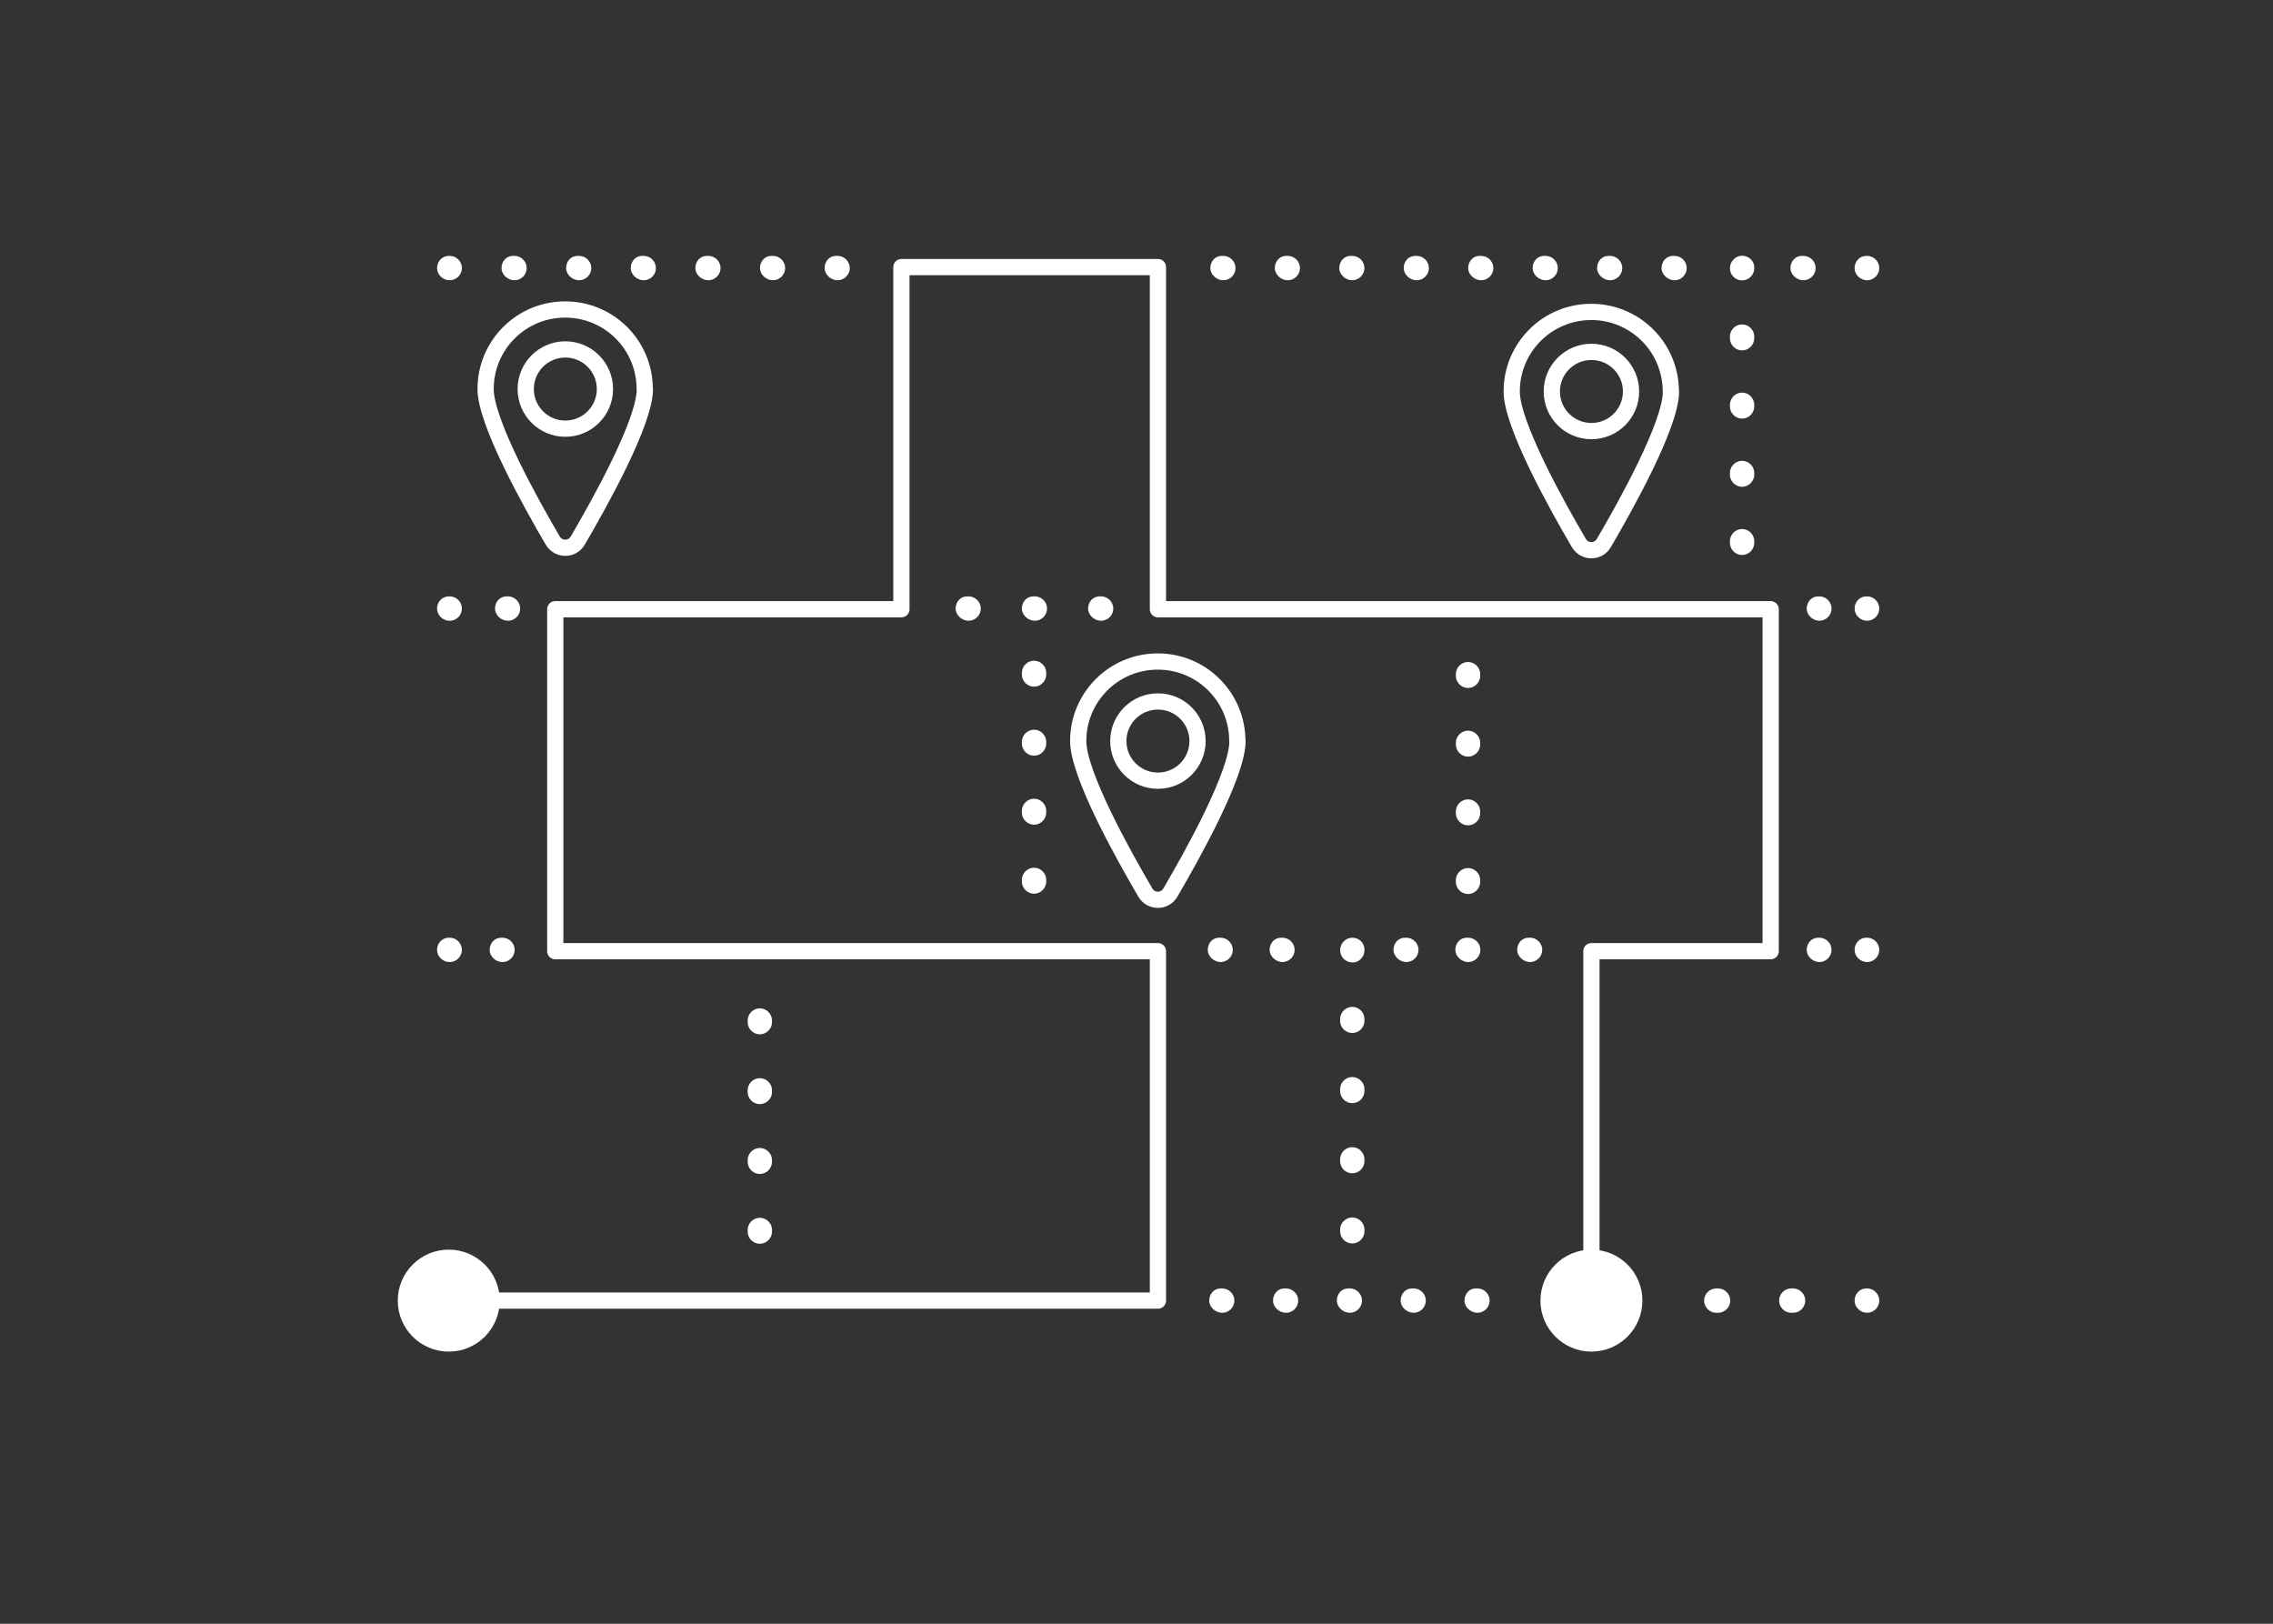
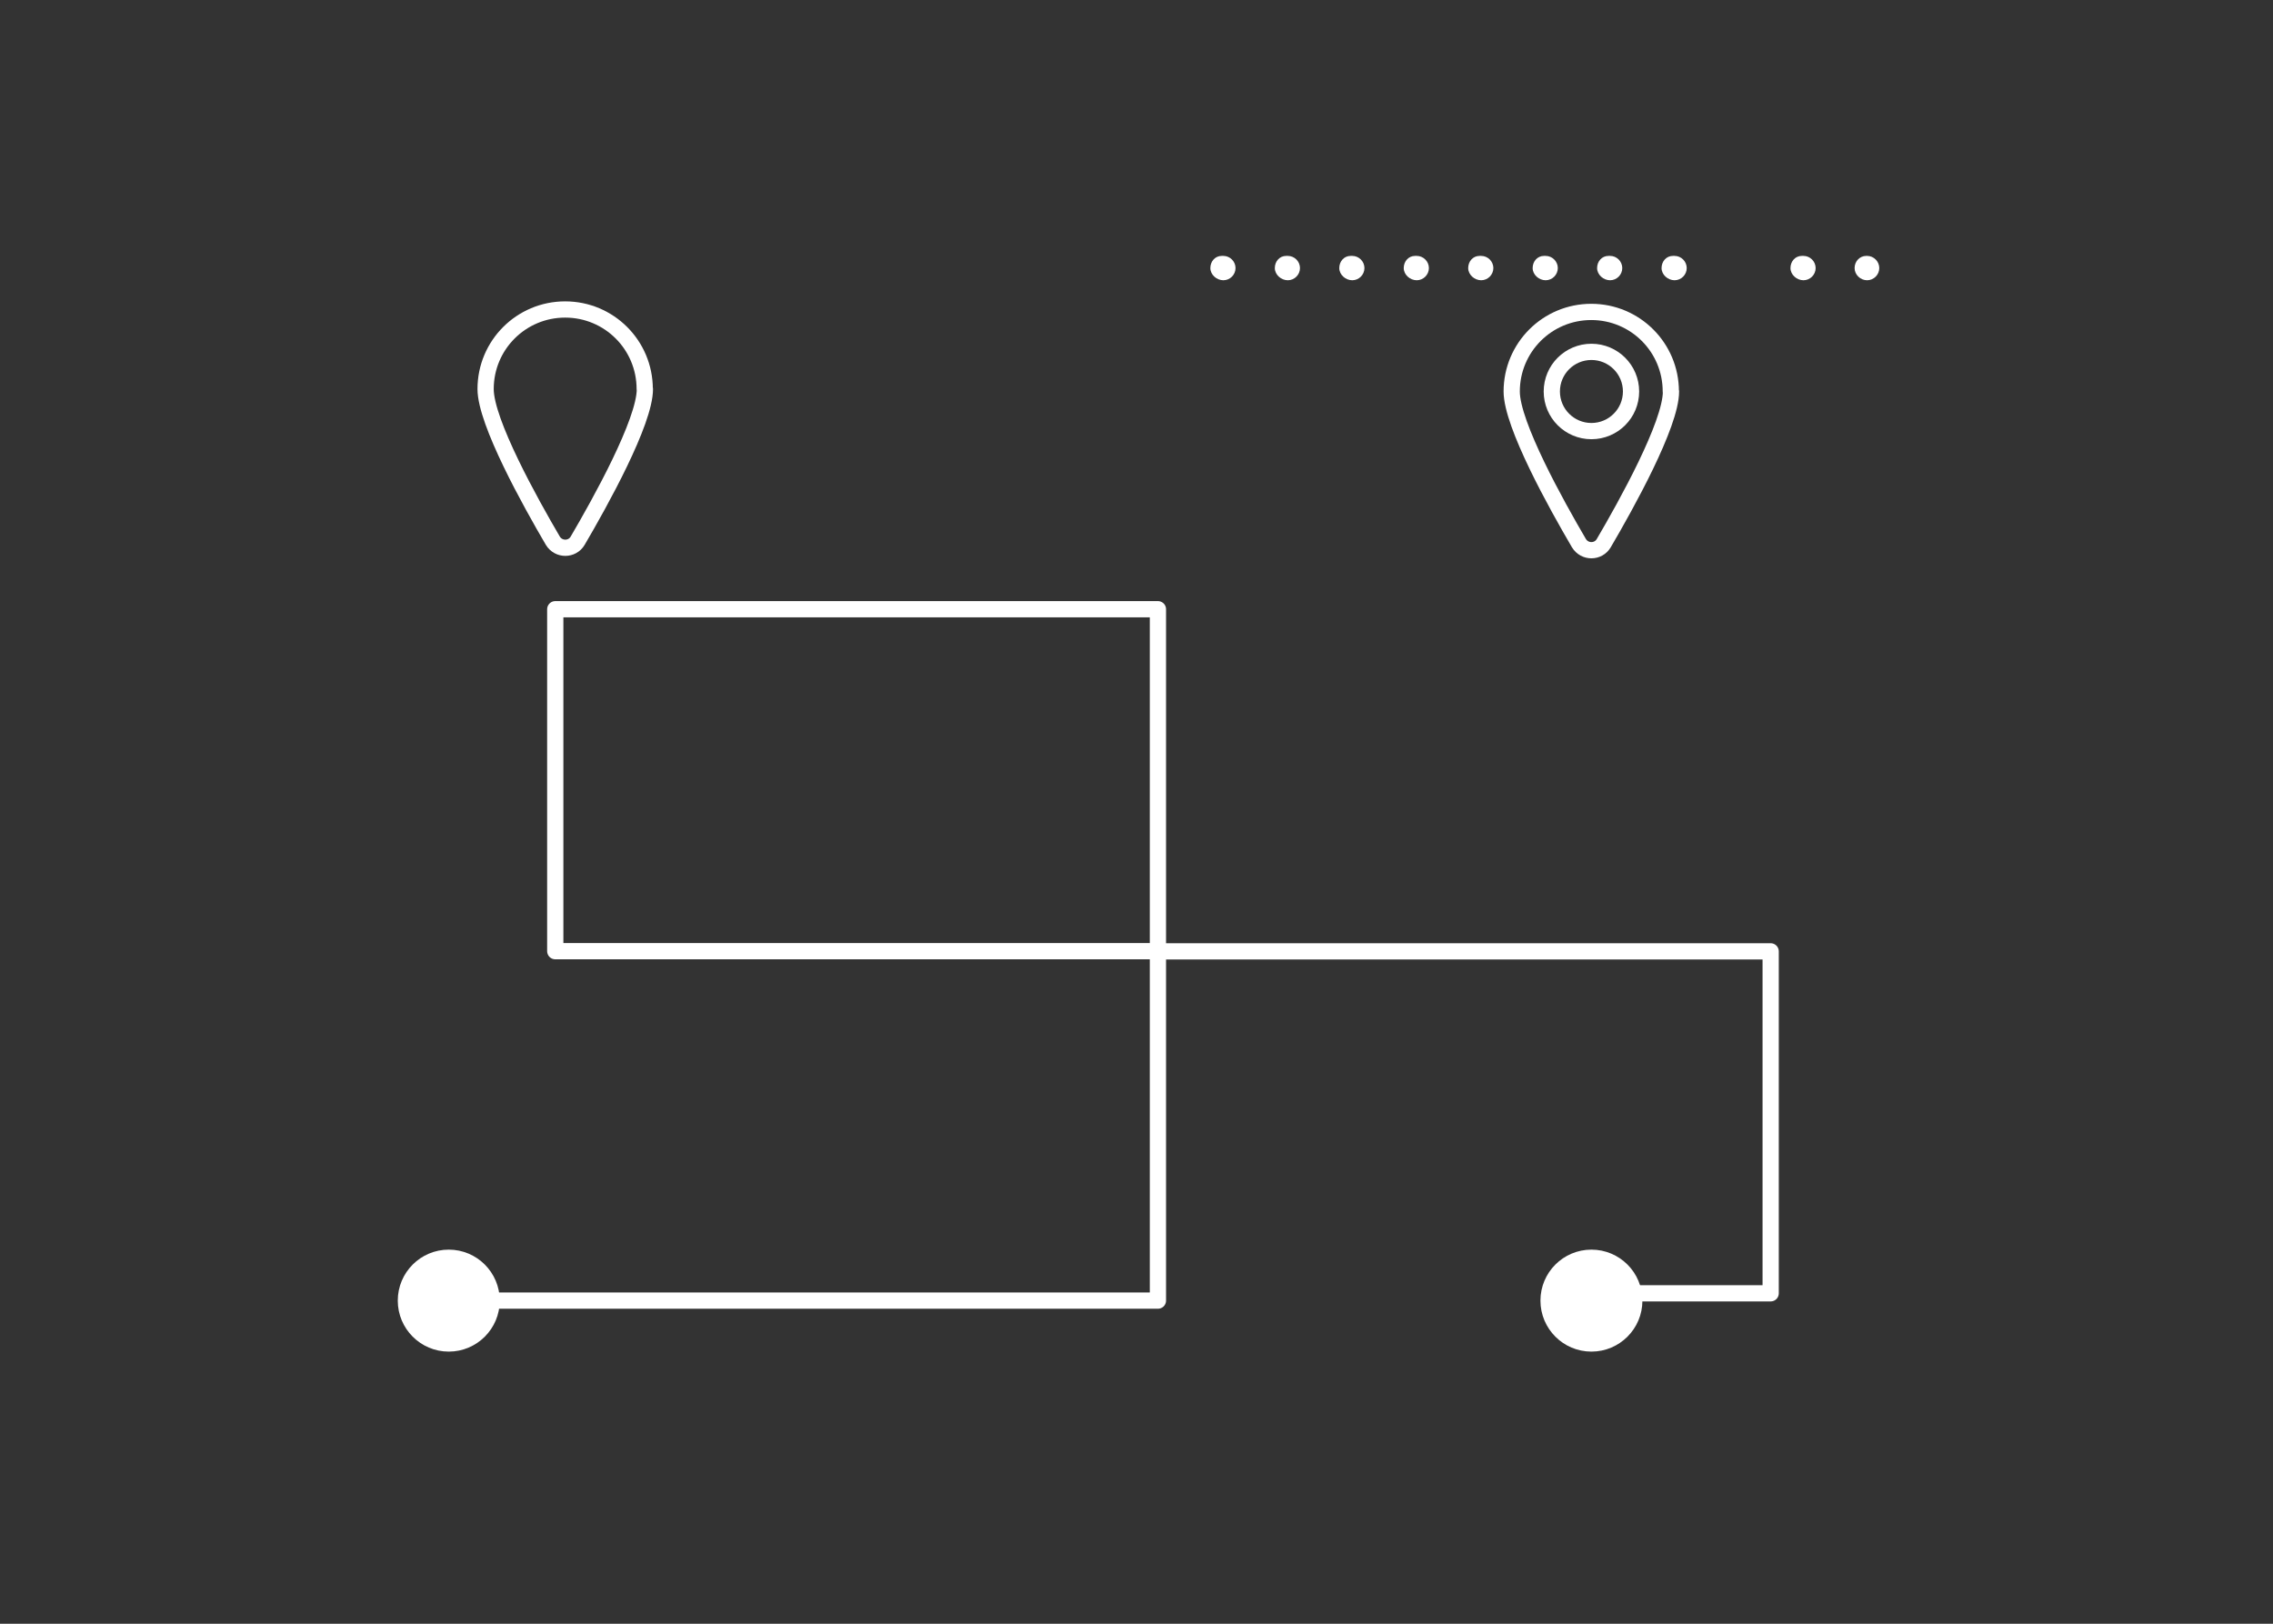
<svg xmlns="http://www.w3.org/2000/svg" width="140" height="100">
  <rect width="100%" height="100%" fill="#333333" stroke="none" />
  <g fill="none" fill-rule="evenodd">
-     <path d="M110.44 80.85h-.11c-.41 0-.75-.34-.75-.75s.34-.75.75-.75h.11c.41 0 .75.34.75.75s-.34.75-.75.75zm-4.62 0h-.11c-.41 0-.75-.34-.75-.75s.34-.75.75-.75h.11c.41 0 .75.34.75.75s-.34.75-.75.75zm9.18 0c-.41 0-.77-.34-.77-.75s.31-.75.72-.75h.05c.41 0 .75.34.75.75s-.34.75-.75.75zm-24 0c-.41 0-.8-.34-.8-.75s.29-.75.7-.75h.1c.41 0 .75.34.75.75s-.34.75-.75.75zm-3.93 0c-.41 0-.8-.34-.8-.75s.29-.75.7-.75h.1c.41 0 .75.34.75.75s-.34.75-.75.75zm-3.93 0c-.41 0-.8-.34-.8-.75s.29-.75.7-.75h.1c.41 0 .75.34.75.75s-.34.75-.75.75zm-3.93 0c-.41 0-.8-.34-.8-.75s.29-.75.7-.75h.1c.41 0 .75.34.75.75s-.34.75-.75.75zm-3.93 0c-.41 0-.8-.34-.8-.75s.29-.75.7-.75h.1c.41 0 .75.34.75.75s-.34.75-.75.75zm-47.59-21.6c-.41 0-.77-.34-.77-.75s.31-.75.73-.75h.05c.41 0 .75.34.75.75s-.34.75-.75.75h-.01zm3.26 0c-.41 0-.79-.34-.79-.75s.3-.75.71-.75h.08c.41 0 .75.34.75.75s-.34.75-.75.75zm81.12 0c-.41 0-.79-.34-.79-.75s.3-.75.71-.75h.07c.41 0 .75.34.75.75s-.34.75-.75.75h.01zm2.93 0c-.41 0-.77-.34-.77-.75s.31-.75.72-.75h.05c.41 0 .75.34.75.75s-.34.75-.75.75zm-20.75 0c-.41 0-.8-.34-.8-.75s.29-.75.7-.75h.09c.41 0 .75.34.75.75s-.34.75-.75.75h.01zm-3.81 0c-.41 0-.8-.34-.8-.75s.29-.75.7-.75h.09c.41 0 .75.34.75.75s-.34.75-.75.75h.01zm-3.81 0c-.41 0-.8-.34-.8-.75s.29-.75.7-.75h.09c.41 0 .75.34.75.75s-.34.75-.75.75h.01zm-7.63 0c-.41 0-.8-.34-.8-.75s.29-.75.7-.75h.09c.41 0 .75.34.75.75s-.34.75-.75.75H79zm-3.81 0c-.41 0-.8-.34-.8-.75s.29-.75.7-.75h.09c.41 0 .75.34.75.75s-.34.75-.75.75h.01zm36.88-21.02c-.41 0-.79-.34-.79-.75s.3-.75.71-.75h.07c.41 0 .75.34.75.75s-.34.75-.75.75h.01zm2.93 0c-.41 0-.77-.34-.77-.75s.31-.75.72-.75h.05c.41 0 .75.34.75.75s-.34.75-.75.75zm-47.18 0c-.41 0-.8-.34-.8-.75s.29-.75.7-.75h.1c.41 0 .75.34.75.75s-.34.75-.75.75zm-4.08 0c-.41 0-.8-.34-.8-.75s.29-.75.7-.75h.1c.41 0 .75.34.75.75s-.34.75-.75.75zm-4.08 0c-.41 0-.8-.34-.8-.75s.29-.75.7-.75h.1c.41 0 .75.34.75.75s-.34.75-.75.75zm-31.97 0c-.41 0-.77-.34-.77-.75s.31-.75.73-.75h.05c.41 0 .75.34.75.75s-.34.75-.75.75h-.01zm3.59 0c-.41 0-.79-.34-.79-.75s.29-.75.71-.75h.09c.41 0 .75.34.75.75s-.34.75-.75.75h-.01zm-3.59-20.97c-.41 0-.77-.34-.77-.75s.31-.75.73-.75h.05c.41 0 .75.34.75.75s-.34.75-.75.75h-.01zm23.9 0c-.41 0-.8-.34-.8-.75s.29-.75.7-.75h.1c.41 0 .75.34.75.75s-.34.75-.75.75zm-3.98 0c-.41 0-.8-.34-.8-.75s.29-.75.7-.75h.1c.41 0 .75.34.75.75s-.34.75-.75.75zm-3.98 0c-.41 0-.8-.34-.8-.75s.29-.75.7-.75h.1c.41 0 .75.34.75.75s-.34.75-.75.75zm-3.98 0c-.41 0-.8-.34-.8-.75s.29-.75.7-.75h.1c.41 0 .75.34.75.75s-.34.75-.75.75zm-3.98 0c-.41 0-.8-.34-.8-.75s.29-.75.7-.75h.1c.41 0 .75.34.75.75s-.34.75-.75.75zm-3.98 0c-.41 0-.8-.34-.8-.75s.29-.75.7-.75h.1c.41 0 .75.34.75.75s-.34.75-.75.75zm51.6 42.01c-.41 0-.75-.34-.75-.75s.34-.77.75-.77.75.31.75.73v.05c0 .41-.34.75-.75.75v-.01zm0 17.31c-.41 0-.75-.34-.75-.75v-.1c0-.41.34-.75.75-.75s.75.34.75.75v.1c0 .41-.34.75-.75.75zm0-4.32c-.41 0-.75-.34-.75-.75v-.11c0-.41.34-.75.75-.75s.75.34.75.75v.11c0 .41-.34.75-.75.75zm0-4.32c-.41 0-.75-.34-.75-.75v-.11c0-.41.34-.75.75-.75s.75.34.75.75v.11c0 .41-.34.75-.75.75zm0-4.32c-.41 0-.75-.34-.75-.75v-.11c0-.41.34-.75.75-.75s.75.34.75.75v.11c0 .41-.34.75-.75.75zM46.8 76.6c-.41 0-.75-.34-.75-.75v-.1c0-.41.34-.75.75-.75s.75.34.75.75v.1c0 .41-.34.75-.75.75zm0-4.3c-.41 0-.75-.34-.75-.75v-.1c0-.41.34-.75.75-.75s.75.34.75.75v.1c0 .41-.34.75-.75.75zm0-4.3c-.41 0-.75-.34-.75-.75v-.1c0-.41.34-.75.75-.75s.75.34.75.75v.1c0 .41-.34.75-.75.75zm0-4.3c-.41 0-.75-.34-.75-.75v-.1c0-.41.34-.75.75-.75s.75.34.75.75v.1c0 .41-.34.75-.75.75zm60.5-46.43c-.41 0-.75-.34-.75-.75s.34-.77.75-.77.75.31.75.72v.05c0 .41-.34.75-.75.75zm0 16.91c-.41 0-.75-.34-.75-.75v-.1c0-.41.34-.75.75-.75s.75.34.75.75v.1c0 .41-.34.75-.75.75zm0-4.2c-.41 0-.75-.34-.75-.75v-.1c0-.41.34-.75.75-.75s.75.34.75.75v.1c0 .41-.34.75-.75.75zm0-4.2c-.41 0-.75-.34-.75-.75v-.1c0-.41.34-.75.75-.75s.75.34.75.75v.1c0 .41-.34.75-.75.75zm0-4.2c-.41 0-.75-.34-.75-.75v-.1c0-.41.34-.75.75-.75s.75.34.75.75v.1c0 .41-.34.75-.75.75zM63.69 55.04c-.41 0-.75-.34-.75-.75v-.1c0-.41.34-.75.75-.75s.75.34.75.75v.1c0 .41-.34.75-.75.75zm0-4.25c-.41 0-.75-.34-.75-.75v-.1c0-.41.34-.75.75-.75s.75.34.75.75v.1c0 .41-.34.75-.75.75zm0-4.25c-.41 0-.75-.34-.75-.75v-.1c0-.41.34-.75.75-.75s.75.34.75.75v.1c0 .41-.34.75-.75.75zm0-4.25c-.41 0-.75-.34-.75-.75v-.1c0-.41.34-.75.75-.75s.75.34.75.75v.1c0 .41-.34.75-.75.75zm26.73 12.77c-.41 0-.75-.34-.75-.75v-.1c0-.41.34-.75.75-.75s.75.34.75.75v.1c0 .41-.34.75-.75.75zm0-4.23c-.41 0-.75-.34-.75-.75v-.1c0-.41.34-.75.75-.75s.75.34.75.75v.1c0 .41-.34.75-.75.75zm0-4.23c-.41 0-.75-.34-.75-.75v-.1c0-.41.34-.75.75-.75s.75.34.75.75v.1c0 .41-.34.75-.75.75zm0-4.23c-.41 0-.75-.34-.75-.75v-.1c0-.41.34-.75.75-.75s.75.34.75.75v.1c0 .41-.34.75-.75.75z" fill="#FFF" fill-rule="nonzero" />
    <g transform="translate(24.5 16.45)">
-       <path stroke="#FFF" stroke-linecap="round" stroke-linejoin="round" d="M3.14 63.65h43.68V42.13H9.7V21.07h21.32V0h15.8v21.07h37.74v21.06H73.52V63.2" />
+       <path stroke="#FFF" stroke-linecap="round" stroke-linejoin="round" d="M3.14 63.65h43.68V42.13H9.7V21.07h21.32h15.8v21.07h37.74v21.06H73.52V63.2" />
      <circle fill="#FFF" fill-rule="nonzero" cx="3.14" cy="63.65" r="3.14" />
      <circle fill="#FFF" fill-rule="nonzero" cx="73.52" cy="63.65" r="3.14" />
      <g transform="translate(5.41 2.61)" stroke="#FFF" stroke-linecap="round" stroke-linejoin="round">
-         <circle cx="4.91" cy="4.9" r="2.44" />
        <path d="M9.81 4.9c0 2.03-2.76 6.99-4.14 9.34-.34.58-1.18.58-1.53 0C2.76 11.89 0 6.93 0 4.9 0 2.19 2.19 0 4.9 0c2.71 0 4.9 2.19 4.9 4.9h.01z" />
      </g>
      <g transform="translate(68.61 2.76)" stroke="#FFF" stroke-linecap="round" stroke-linejoin="round">
        <circle cx="4.91" cy="4.9" r="2.44" />
        <path d="M9.81 4.9c0 2.03-2.76 6.99-4.14 9.34-.34.58-1.18.58-1.53 0C2.76 11.89 0 6.93 0 4.9 0 2.19 2.19 0 4.9 0c2.71 0 4.9 2.19 4.9 4.9h.01z" />
      </g>
      <g transform="translate(41.91 24.29)" stroke="#FFF" stroke-linecap="round" stroke-linejoin="round">
-         <circle cx="4.91" cy="4.9" r="2.44" />
-         <path d="M9.81 4.9c0 2.03-2.76 6.99-4.14 9.34-.34.58-1.18.58-1.53 0C2.76 11.89 0 6.93 0 4.9 0 2.19 2.19 0 4.9 0c2.71 0 4.9 2.19 4.9 4.9h.01z" />
-       </g>
+         </g>
    </g>
    <path d="M111.08 17.26c-.41 0-.8-.34-.8-.75s.29-.75.7-.75h.1c.41 0 .75.34.75.75s-.34.75-.75.75zm-7.94 0c-.41 0-.8-.34-.8-.75s.29-.75.7-.75h.1c.41 0 .75.34.75.75s-.34.75-.75.75zm-3.97 0c-.41 0-.8-.34-.8-.75s.29-.75.7-.75h.1c.41 0 .75.34.75.75s-.34.75-.75.75zm-3.97 0c-.41 0-.8-.34-.8-.75s.29-.75.7-.75h.1c.41 0 .75.34.75.75s-.34.75-.75.75zm-3.97 0c-.41 0-.8-.34-.8-.75s.29-.75.7-.75h.1c.41 0 .75.34.75.75s-.34.75-.75.75zm-3.97 0c-.41 0-.8-.34-.8-.75s.29-.75.7-.75h.1c.41 0 .75.34.75.75s-.34.75-.75.75zm-3.97 0c-.41 0-.8-.34-.8-.75s.29-.75.7-.75h.1c.41 0 .75.34.75.75s-.34.75-.75.75zm-3.97 0c-.41 0-.8-.34-.8-.75s.29-.75.7-.75h.1c.41 0 .75.34.75.75s-.34.75-.75.75zm-3.97 0c-.41 0-.8-.34-.8-.75s.29-.75.7-.75h.1c.41 0 .75.34.75.75s-.34.75-.75.75zm39.65 0c-.41 0-.77-.34-.77-.75s.31-.75.72-.75h.05c.41 0 .75.34.75.75s-.34.75-.75.75z" fill="#FFF" fill-rule="nonzero" />
  </g>
</svg>